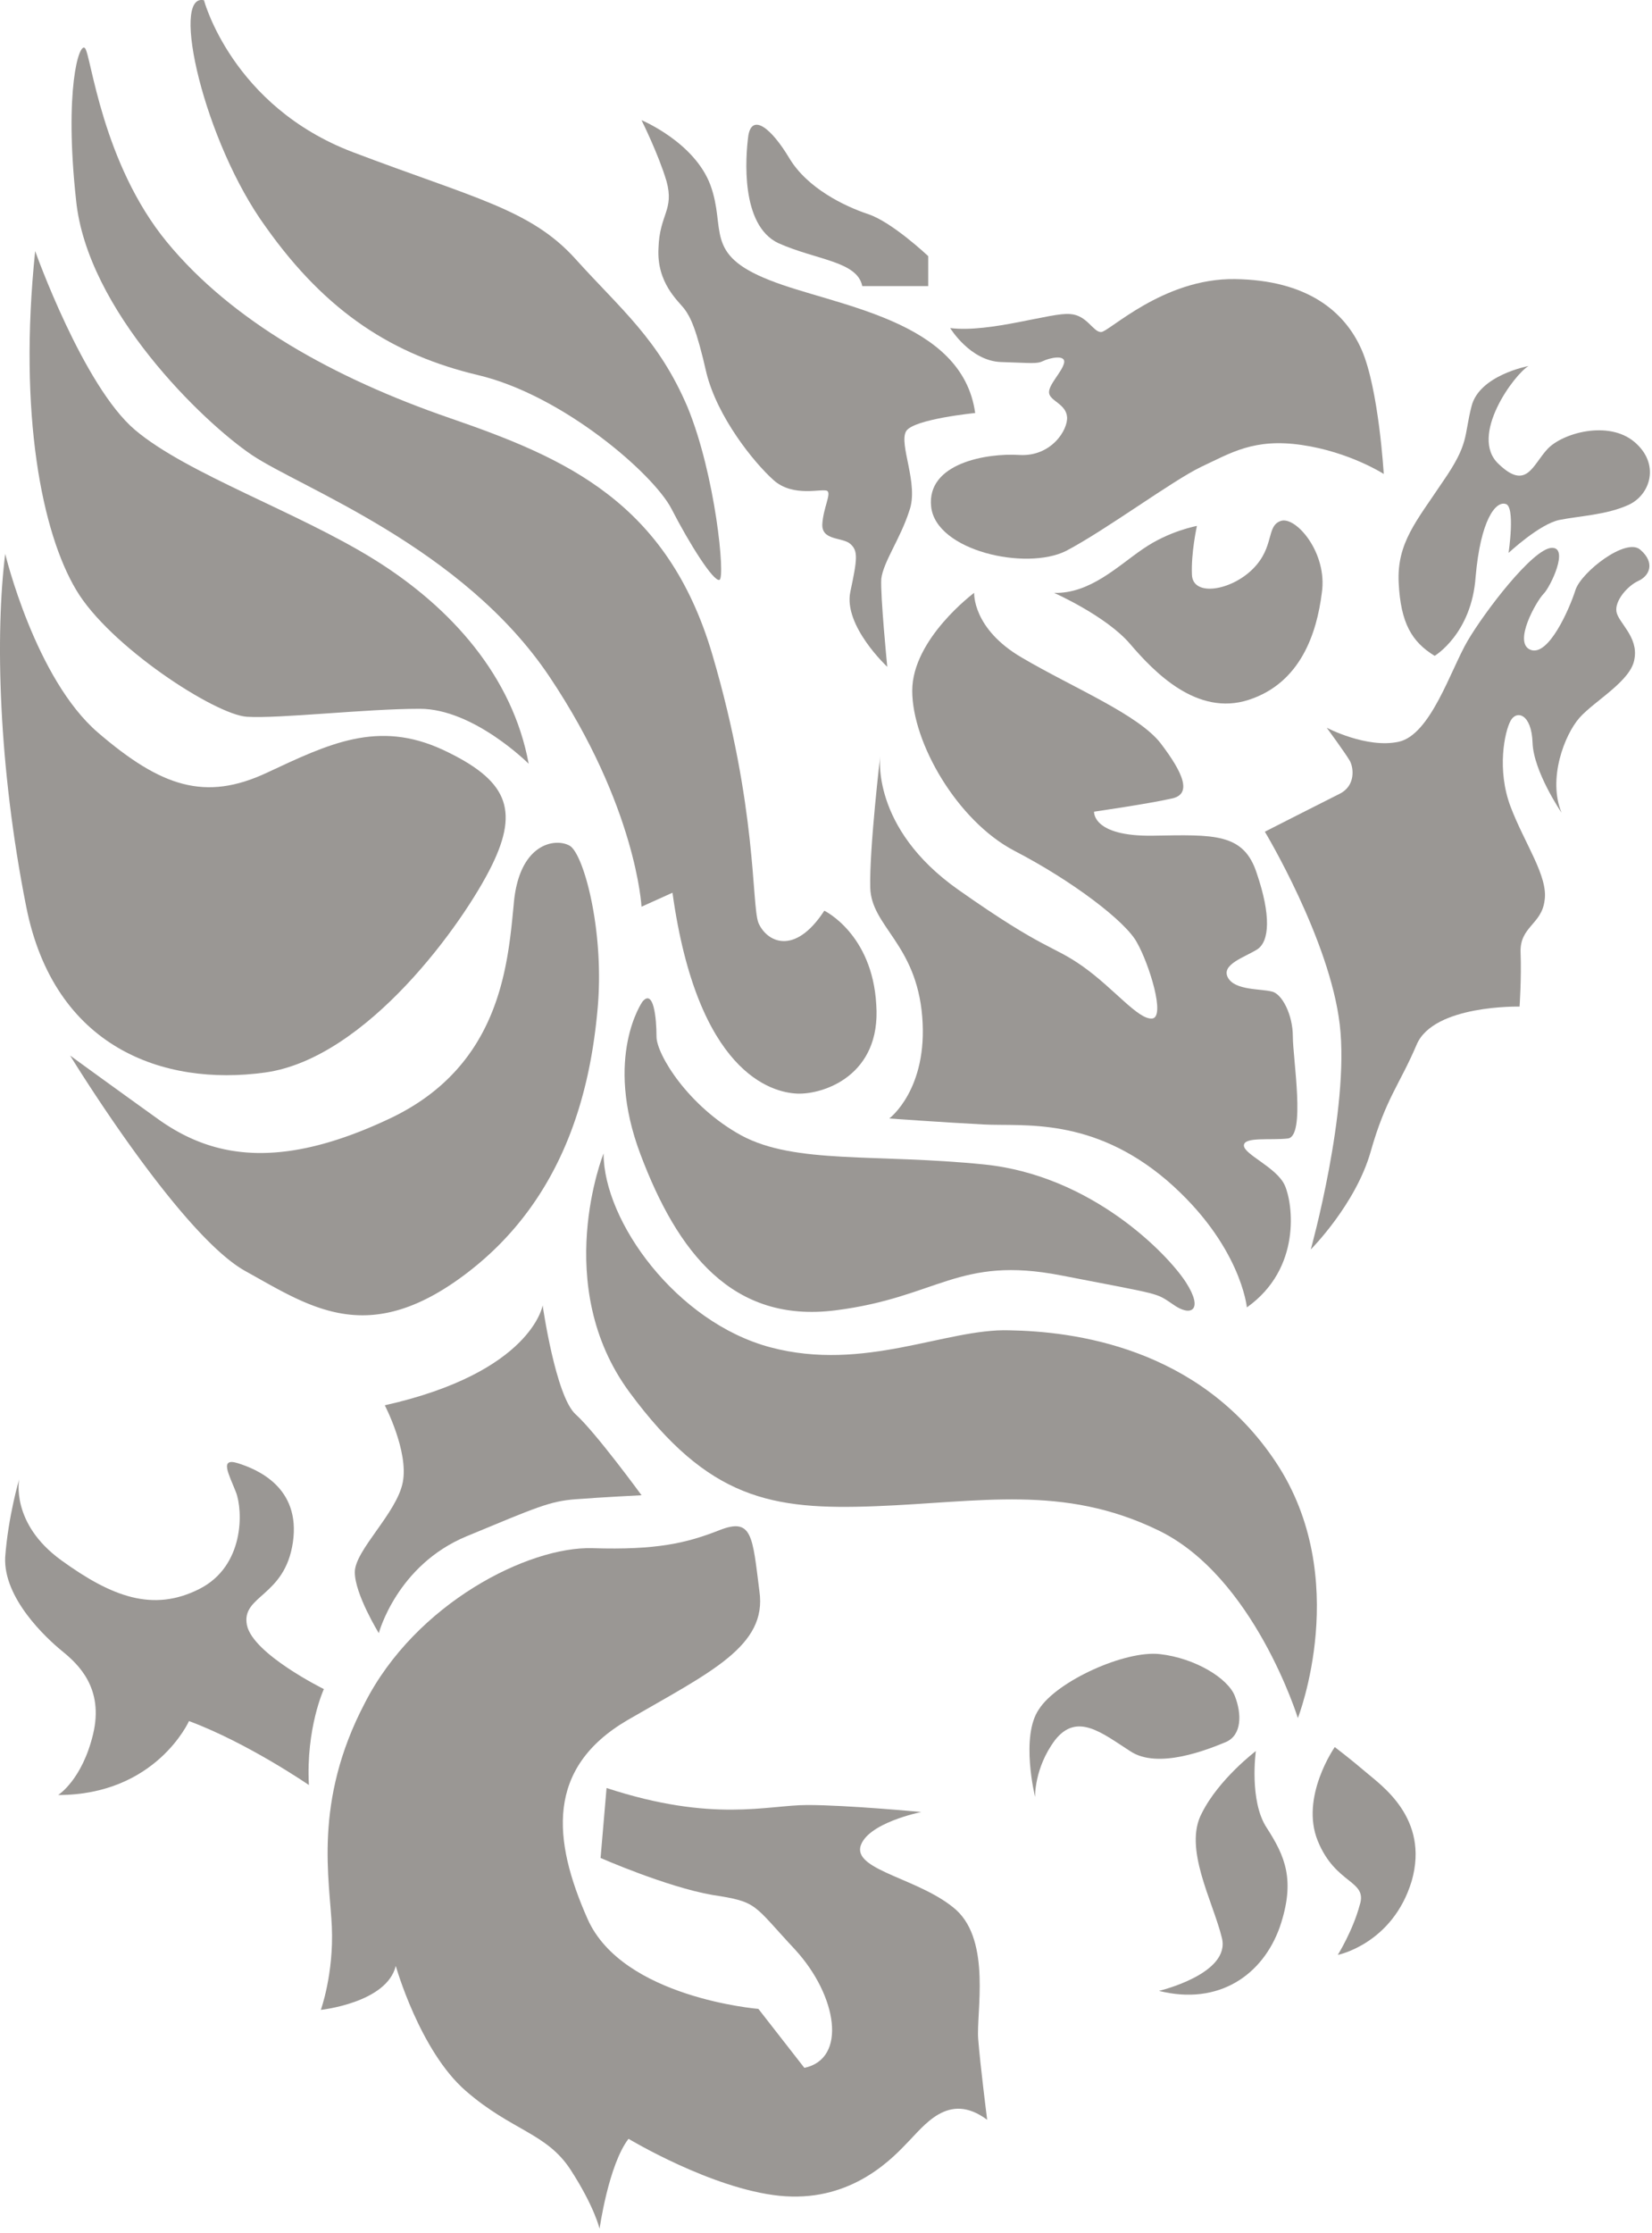
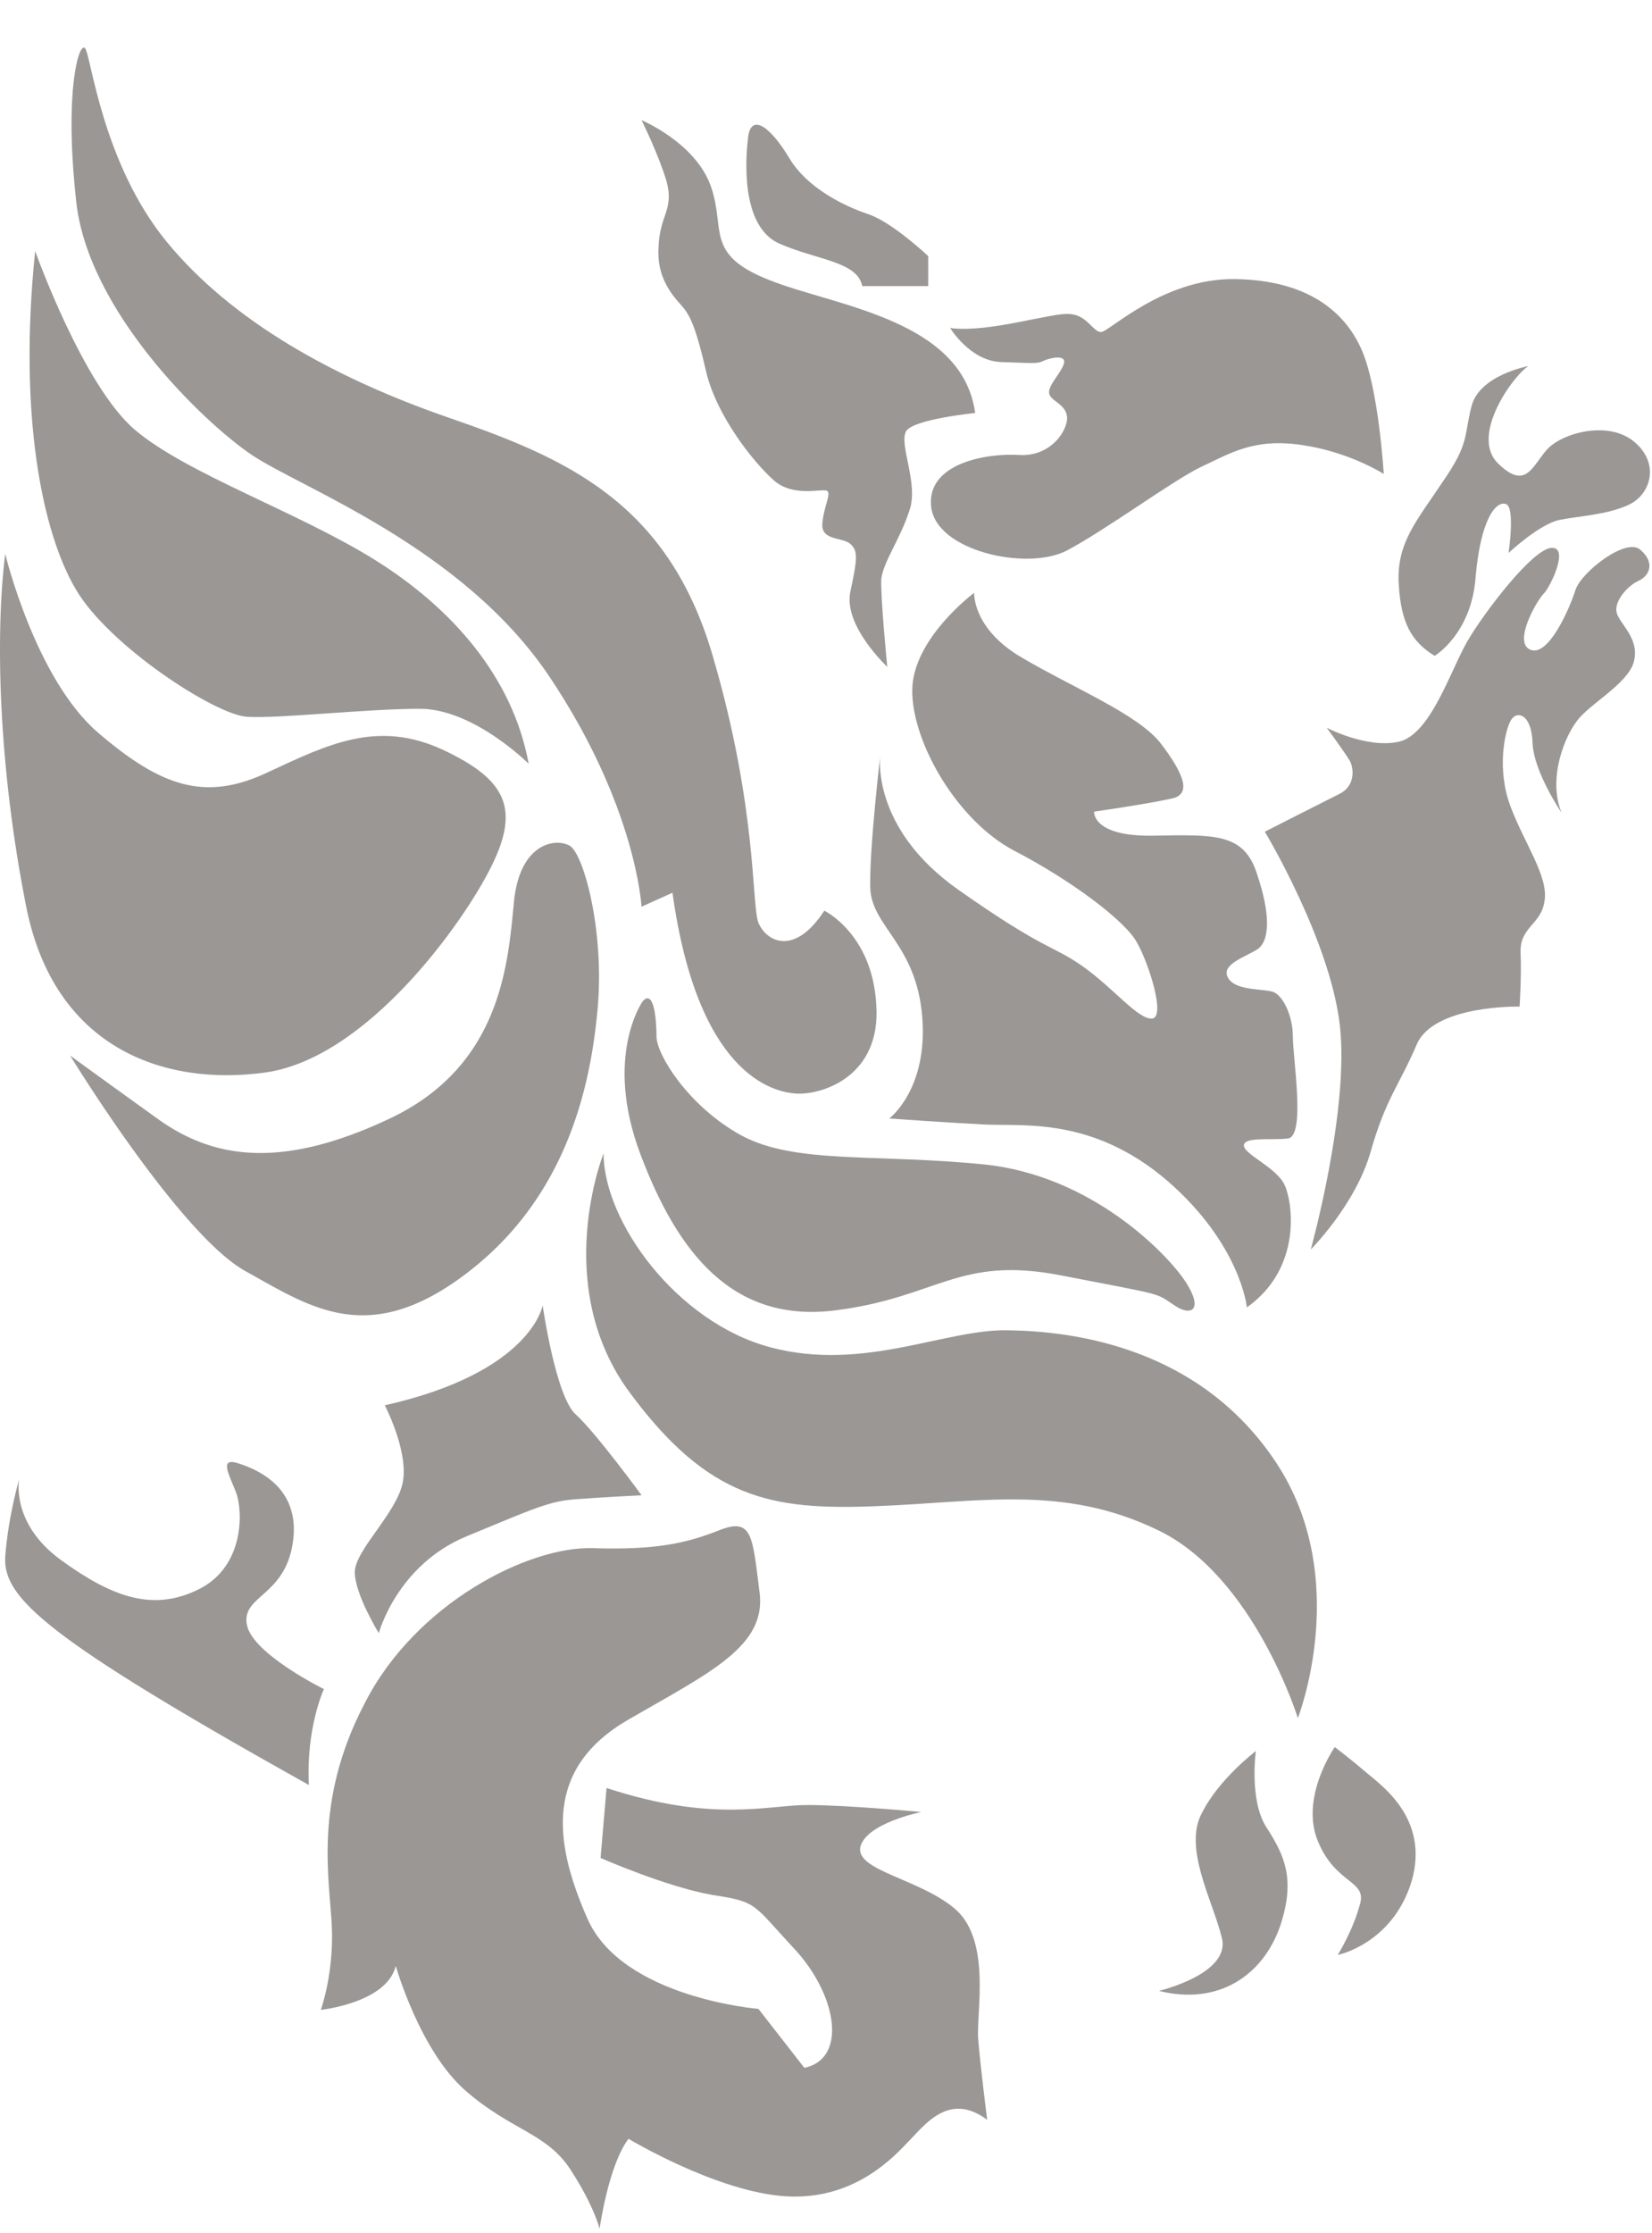
<svg xmlns="http://www.w3.org/2000/svg" xml:space="preserve" style="fill-rule:evenodd;clip-rule:evenodd;stroke-linejoin:round;stroke-miterlimit:2" viewBox="0 0 245 331">
-   <path d="M0-20.409s.996 3.769 5.298 5.404c4.302 1.636 6.328 2.027 7.928 3.805 1.6 1.777 2.951 2.844 3.982 5.262.996 2.417 1.352 6.08 1.138 6.151-.213.071-1.066-1.28-1.706-2.525-.64-1.244-3.876-4.053-6.898-4.764-2.987-.711-5.369-2.204-7.538-5.262C0-15.36-1.209-20.693 0-20.409" style="fill:#9a9794;fill-rule:nonzero" transform="translate(30.253 85.083) scale(4.167)" />
  <path d="M0 6.151h2.347V5.084S1.067 3.875.213 3.591C-.64 3.307-1.956 2.667-2.596 1.6-3.235.533-3.911 0-4.053.782c-.107.782-.285 3.2 1.066 3.84 1.351.605 2.809.64 2.987 1.529" style="fill:#9a9794;fill-rule:nonzero" transform="translate(127.878 16.786) scale(4.167)" />
  <path d="M0 24.391s1.707.818 1.849 3.342c.178 2.525-1.885 3.2-2.809 3.165-.924-.036-3.555-.747-4.444-7.147l-1.102.498s-.178-3.556-3.272-8.178c-3.093-4.622-8.853-6.72-10.595-7.893-1.742-1.173-5.866-5.155-6.257-9.066-.427-3.911.106-5.654.32-5.405.213.249.604 4.089 2.915 6.898 2.311 2.809 5.938 4.835 10.062 6.258 4.124 1.422 7.751 2.986 9.351 8.426 1.6 5.44 1.387 8.853 1.635 9.529.285.675 1.28 1.209 2.347-.427" style="fill:#9a9794;fill-rule:nonzero" transform="translate(122.25 33.376) scale(4.167)" />
  <path d="M0-6.862s.711 1.173 1.813 1.209c1.102.035 1.28.071 1.494-.036.213-.106.817-.249.746.071-.071.32-.569.783-.533 1.067.035.284.604.391.64.853.035.463-.569 1.423-1.707 1.351-1.137-.071-3.306.285-3.129 1.849.178 1.565 3.378 2.276 4.8 1.565C5.547.32 7.893-1.422 8.924-1.92c1.067-.498 1.885-1.031 3.591-.782 1.707.249 2.916 1.031 2.916 1.031s-.178-3.022-.783-4.409c-.604-1.386-1.955-2.489-4.515-2.524-2.56-.036-4.48 1.884-4.764 1.884-.285 0-.498-.604-1.102-.64-.64-.071-2.845.676-4.267.498" style="fill:#9a9794;fill-rule:nonzero" transform="translate(140.916 77.229) scale(4.167)" />
  <path d="M0-10.311s-1.742.32-2.027 1.422c-.284 1.102-.071 1.316-1.031 2.702-.924 1.387-1.635 2.169-1.564 3.591.071 1.423.462 2.098 1.28 2.596 0 0 1.315-.782 1.458-2.809.177-2.027.711-2.702 1.066-2.595.356.071.107 1.742.107 1.742S.391-4.693 1.102-4.836c.711-.142 1.671-.177 2.453-.533.783-.355 1.138-1.458.214-2.24-.925-.782-2.56-.32-3.093.249-.534.569-.747 1.493-1.743.533-1.066-.995.569-3.2 1.067-3.484" style="fill:#9a9794;fill-rule:nonzero" transform="translate(226.692 97.229) scale(4.167)" />
  <path d="M0-11.769s1.422.747 2.56.498c1.138-.249 1.849-2.56 2.453-3.591.605-1.031 2.311-3.271 2.987-3.307.64-.035-.036 1.387-.285 1.636-.249.249-1.102 1.742-.462 1.991.64.249 1.387-1.458 1.6-2.134.213-.64 1.813-1.884 2.311-1.422.533.462.32.925-.071 1.102-.391.178-.853.712-.782 1.103.071.391.782.889.64 1.671-.107.782-1.422 1.493-1.956 2.097-.533.605-1.137 2.169-.64 3.378 0 0-.995-1.458-1.031-2.489-.035-1.031-.569-1.173-.782-.782-.213.391-.498 1.742 0 3.058.498 1.315 1.351 2.489 1.209 3.342-.107.853-.889.924-.853 1.849.035.889-.036 1.92-.036 1.92S3.804-1.92 3.2-.498C2.595.924 2.098 1.422 1.564 3.306 1.031 5.191-.569 6.791-.569 6.791s1.387-4.978 1.031-8C.107-4.231-2.204-8.071-2.204-8.071S-.107-9.138.462-9.422c.569-.285.498-.925.356-1.174C.676-10.845 0-11.769 0-11.769" style="fill:#9a9794;fill-rule:nonzero" transform="translate(196.767 156.933) scale(4.167)" />
  <path d="M0-25.422s-.071 1.28 1.707 2.311c1.813 1.067 4.16 2.027 4.942 3.058.782 1.031 1.137 1.813.355 1.955-.782.178-2.737.462-2.737.462s-.072.889 2.097.854c2.169-.036 3.236-.107 3.698 1.351.498 1.458.462 2.418 0 2.702-.462.284-1.28.533-1.031.996.249.462 1.173.391 1.564.497.356.071.747.818.747 1.6 0 .782.462 3.556-.178 3.627-.604.071-1.564-.071-1.564.249s1.173.782 1.457 1.422c.285.64.605 2.951-1.351 4.338 0 0-.213-2.24-2.844-4.516-2.667-2.275-5.12-1.92-6.506-1.991-1.387-.071-3.378-.213-3.378-.213s1.386-1.031 1.173-3.627c-.213-2.595-1.813-3.2-1.849-4.586-.035-1.387.356-4.694.356-4.694s-.356 2.56 2.773 4.765c3.129 2.204 3.342 1.955 4.444 2.737 1.103.783 1.956 1.885 2.454 1.849.498-.035-.107-1.955-.534-2.702-.391-.747-2.311-2.204-4.373-3.271-2.026-1.067-3.626-3.84-3.626-5.689 0-1.848 2.204-3.484 2.204-3.484" style="fill:#9a9794;fill-rule:nonzero" transform="translate(144.474 193.821) scale(4.167)" />
-   <path d="M0-1.671S1.849-.853 2.702.142c.853.996 2.382 2.596 4.231 1.991 1.849-.604 2.418-2.382 2.596-3.804.213-1.422-.925-2.738-1.458-2.56-.533.178-.213.925-.996 1.707-.782.782-2.133.995-2.168.213-.036-.782.177-1.742.177-1.742s-.995.178-1.92.818C2.275-2.631 1.28-1.635 0-1.671" style="fill:#9a9794;fill-rule:nonzero" transform="translate(156.325 94.858) scale(4.167)" />
  <path d="M0-19.448s1.884.782 2.453 2.311c.569 1.564-.249 2.453 2.098 3.378 2.311.924 6.862 1.386 7.324 4.729 0 0-2.169.213-2.453.639-.284.463.462 1.885.107 2.845-.32.995-.925 1.813-.996 2.418C8.498-2.524 8.746 0 8.746 0S7.182-1.457 7.431-2.666c.249-1.174.284-1.458 0-1.707-.285-.249-1.031-.107-.996-.711.036-.569.32-1.067.178-1.173-.178-.107-1.209.249-1.92-.391-.711-.64-1.991-2.24-2.382-3.805-.355-1.564-.569-1.991-.782-2.275-.213-.285-.996-.925-.925-2.169.036-1.209.569-1.351.285-2.382C.604-18.239 0-19.448 0-19.448" style="fill:#9a9794;fill-rule:nonzero" transform="translate(95.141 98.858) scale(4.167)" />
  <path d="M0-18.24s1.707 4.8 3.555 6.364c1.849 1.565 5.796 2.916 8.534 4.622 2.737 1.707 4.906 4.16 5.475 7.254 0 0-1.956-1.956-3.875-1.956-1.92 0-5.014.356-6.151.284-1.138-.071-4.907-2.524-6.08-4.515C.249-8.214-.604-12.409 0-18.24" style="fill:#9a9794;fill-rule:nonzero" transform="translate(5.216 113.229) scale(4.167)" />
  <path d="M0-18.951s1.067 4.444 3.307 6.364 3.804 2.454 6.008 1.422c2.205-1.031 3.947-1.884 6.258-.817 2.275 1.066 2.738 2.097 1.742 4.124-.995 2.027-4.444 6.862-8.071 7.36C5.618 0 1.742-1.387.747-6.4-.249-11.413-.356-16.107 0-18.951" style="fill:#9a9794;fill-rule:nonzero" transform="translate(.774 161.079) scale(4.167)" />
  <path d="M0-2.667s3.911 6.4 6.258 7.68c2.311 1.28 4.373 2.738 7.893.035 3.52-2.702 4.373-6.613 4.622-9.386.249-2.773-.498-5.511-.996-5.795-.497-.285-1.813-.107-1.991 2.097-.213 2.205-.498 5.76-4.409 7.609C7.466 1.422 5.084.96 3.2-.356A551.752 551.752 0 0 1 0-2.667" style="fill:#9a9794;fill-rule:nonzero" transform="translate(10.403 167.601) scale(4.167)" />
-   <path d="M0-10.453s-.32 1.564 1.493 2.88C3.307-6.258 4.764-5.724 6.4-6.542c1.635-.818 1.564-2.809 1.315-3.449-.249-.64-.604-1.244.071-1.031.676.213 2.24.853 1.956 2.809-.284 1.955-1.849 1.884-1.636 2.951.214 1.031 2.738 2.275 2.738 2.275s-.64 1.387-.533 3.414c0 0-2.169-1.494-4.267-2.276 0 0-1.173 2.631-4.657 2.631 0 0 .853-.533 1.244-2.169.391-1.635-.533-2.488-1.102-2.951C.96-4.8-.569-6.222-.498-7.68-.391-9.137 0-10.453 0-10.453" style="fill:#9a9794;fill-rule:nonzero" transform="translate(2.845 262.854) scale(4.167)" />
+   <path d="M0-10.453s-.32 1.564 1.493 2.88C3.307-6.258 4.764-5.724 6.4-6.542c1.635-.818 1.564-2.809 1.315-3.449-.249-.64-.604-1.244.071-1.031.676.213 2.24.853 1.956 2.809-.284 1.955-1.849 1.884-1.636 2.951.214 1.031 2.738 2.275 2.738 2.275s-.64 1.387-.533 3.414C.96-4.8-.569-6.222-.498-7.68-.391-9.137 0-10.453 0-10.453" style="fill:#9a9794;fill-rule:nonzero" transform="translate(2.845 262.854) scale(4.167)" />
  <path d="M0-4.551s.853 1.636.64 2.738C.427-.711-1.067.604-1.067 1.387c0 .782.854 2.168.854 2.168S.427 1.138 2.915.107C5.404-.924 5.867-1.138 6.791-1.209c.924-.071 2.347-.142 2.347-.142s-1.636-2.24-2.347-2.88c-.711-.64-1.173-3.875-1.173-3.875S5.227-5.724 0-4.551" style="fill:#9a9794;fill-rule:nonzero" transform="translate(57.067 227.301) scale(4.167)" />
  <path d="M0-20.088s-1.884 4.693.924 8.498c2.809 3.804 5.049 4.195 8.747 4.053 3.733-.142 6.684-.782 10.062.853C23.146-5.048 24.71 0 24.71 0s1.956-4.977-.782-9.102c-2.737-4.124-7.253-4.657-9.493-4.693-2.24-.071-5.155 1.493-8.497.605C2.595-14.079 0-17.67 0-20.088" style="fill:#9a9794;fill-rule:nonzero" transform="translate(89.513 254.704) scale(4.167)" />
  <path d="M0-10.987s-1.387 1.956-.071 5.44C1.244-2.063 3.2.462 6.862-.001c3.662-.462 4.373-1.955 8.035-1.244 3.663.711 3.343.604 3.983 1.031.639.462 1.102.213.462-.782C18.702-1.992 16-4.8 12.16-5.192c-3.876-.391-6.72 0-8.64-1.031C1.635-7.254.498-9.103.498-9.743c0-.675-.107-1.706-.498-1.244" style="fill:#9a9794;fill-rule:nonzero" transform="translate(95.287 194.267) scale(4.167)" />
-   <path d="M0 5.227s-.533-2.169.142-3.129C.782 1.103 3.2 0 4.444.143c1.245.142 2.418.853 2.667 1.493.249.64.249 1.387-.32 1.635-.604.249-2.418.996-3.413.32-.996-.64-1.885-1.386-2.667-.391C-.036 4.196 0 5.227 0 5.227" style="fill:#9a9794;fill-rule:nonzero" transform="translate(153.508 244.629) scale(4.167)" />
  <path d="M0 6.613s.853 3.022 2.489 4.444c1.635 1.423 2.88 1.494 3.733 2.809.853 1.316 1.031 2.098 1.031 2.098s.32-2.276 1.031-3.2c0 0 2.951 1.778 5.369 2.027 2.418.248 3.875-1.174 4.515-1.849.64-.64 1.494-1.885 2.88-.854 0 0-.249-1.955-.32-2.88-.071-.924.463-3.448-.782-4.586-1.244-1.102-3.591-1.387-3.413-2.24.213-.853 2.169-1.244 2.169-1.244S16.071.889 14.649.889c-1.423 0-3.343.64-7.147-.605l-.213 2.489s2.346 1.031 3.982 1.316c1.635.248 1.422.32 2.951 1.955 1.493 1.636 1.849 3.876.32 4.196l-1.636-2.098s-4.835-.391-6.08-3.2C5.582 2.133 5.333-.427 8.249-2.133 11.2-3.84 13.226-4.765 12.942-6.72c-.249-1.956-.249-2.631-1.422-2.169-1.174.462-2.24.711-4.516.64C4.729-8.32.711-6.293-1.102-2.738-2.951.782-2.347 3.555-2.275 5.226c.071 1.671-.392 2.951-.392 2.951S-.32 7.929 0 6.613" style="fill:#9a9794;fill-rule:nonzero" transform="translate(58.695 263.891) scale(4.167)" />
  <path d="M0-9.066s-.249 1.778.391 2.738c.64.995 1.031 1.849.462 3.52C.249-1.102-1.316 0-3.449-.533c0 0 2.56-.604 2.24-1.884-.32-1.316-1.386-3.2-.711-4.445C-1.316-8.07 0-9.066 0-9.066" style="fill:#9a9794;fill-rule:nonzero" transform="translate(186.25 297.371) scale(4.167)" />
  <path d="M0-7.395s-1.244 1.778-.604 3.342C.036-2.488 1.173-2.666.889-1.777.64-.853.107 0 .107 0s1.955-.391 2.631-2.631c.64-2.24-1.103-3.413-1.636-3.875C.604-6.933 0-7.395 0-7.395" style="fill:#9a9794;fill-rule:nonzero" transform="translate(197.954 289.817) scale(4.167)" />
</svg>